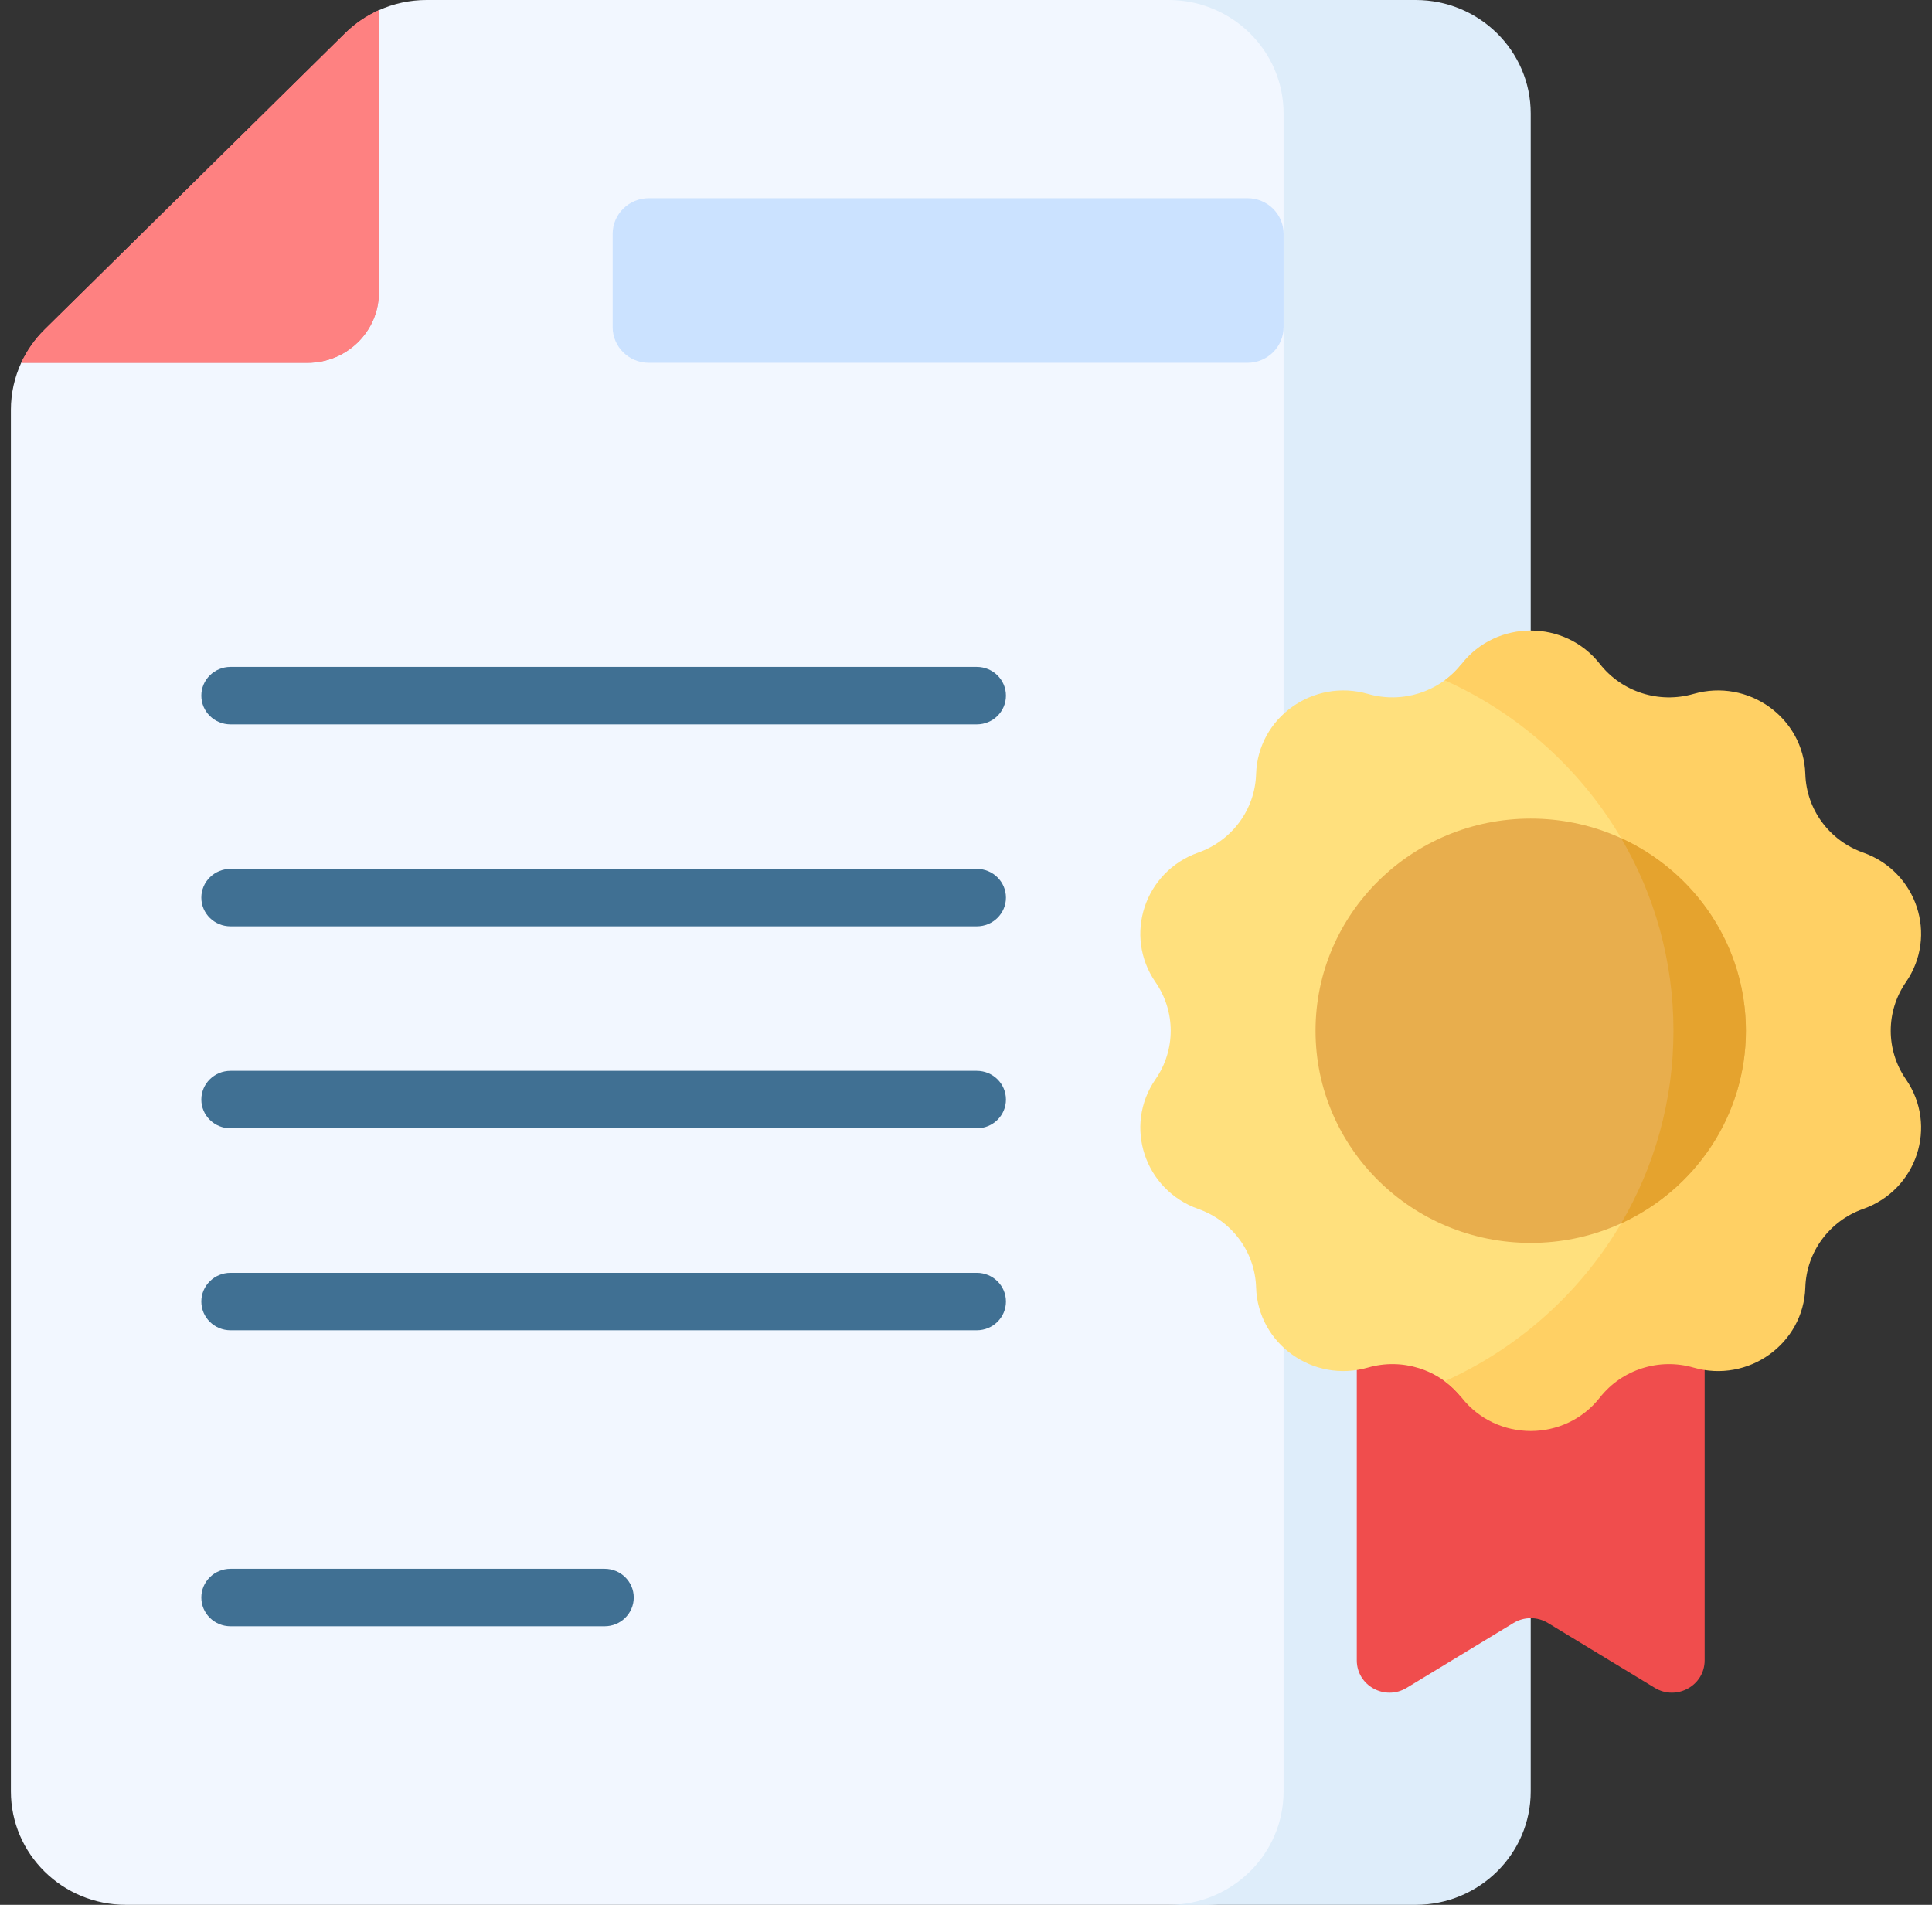
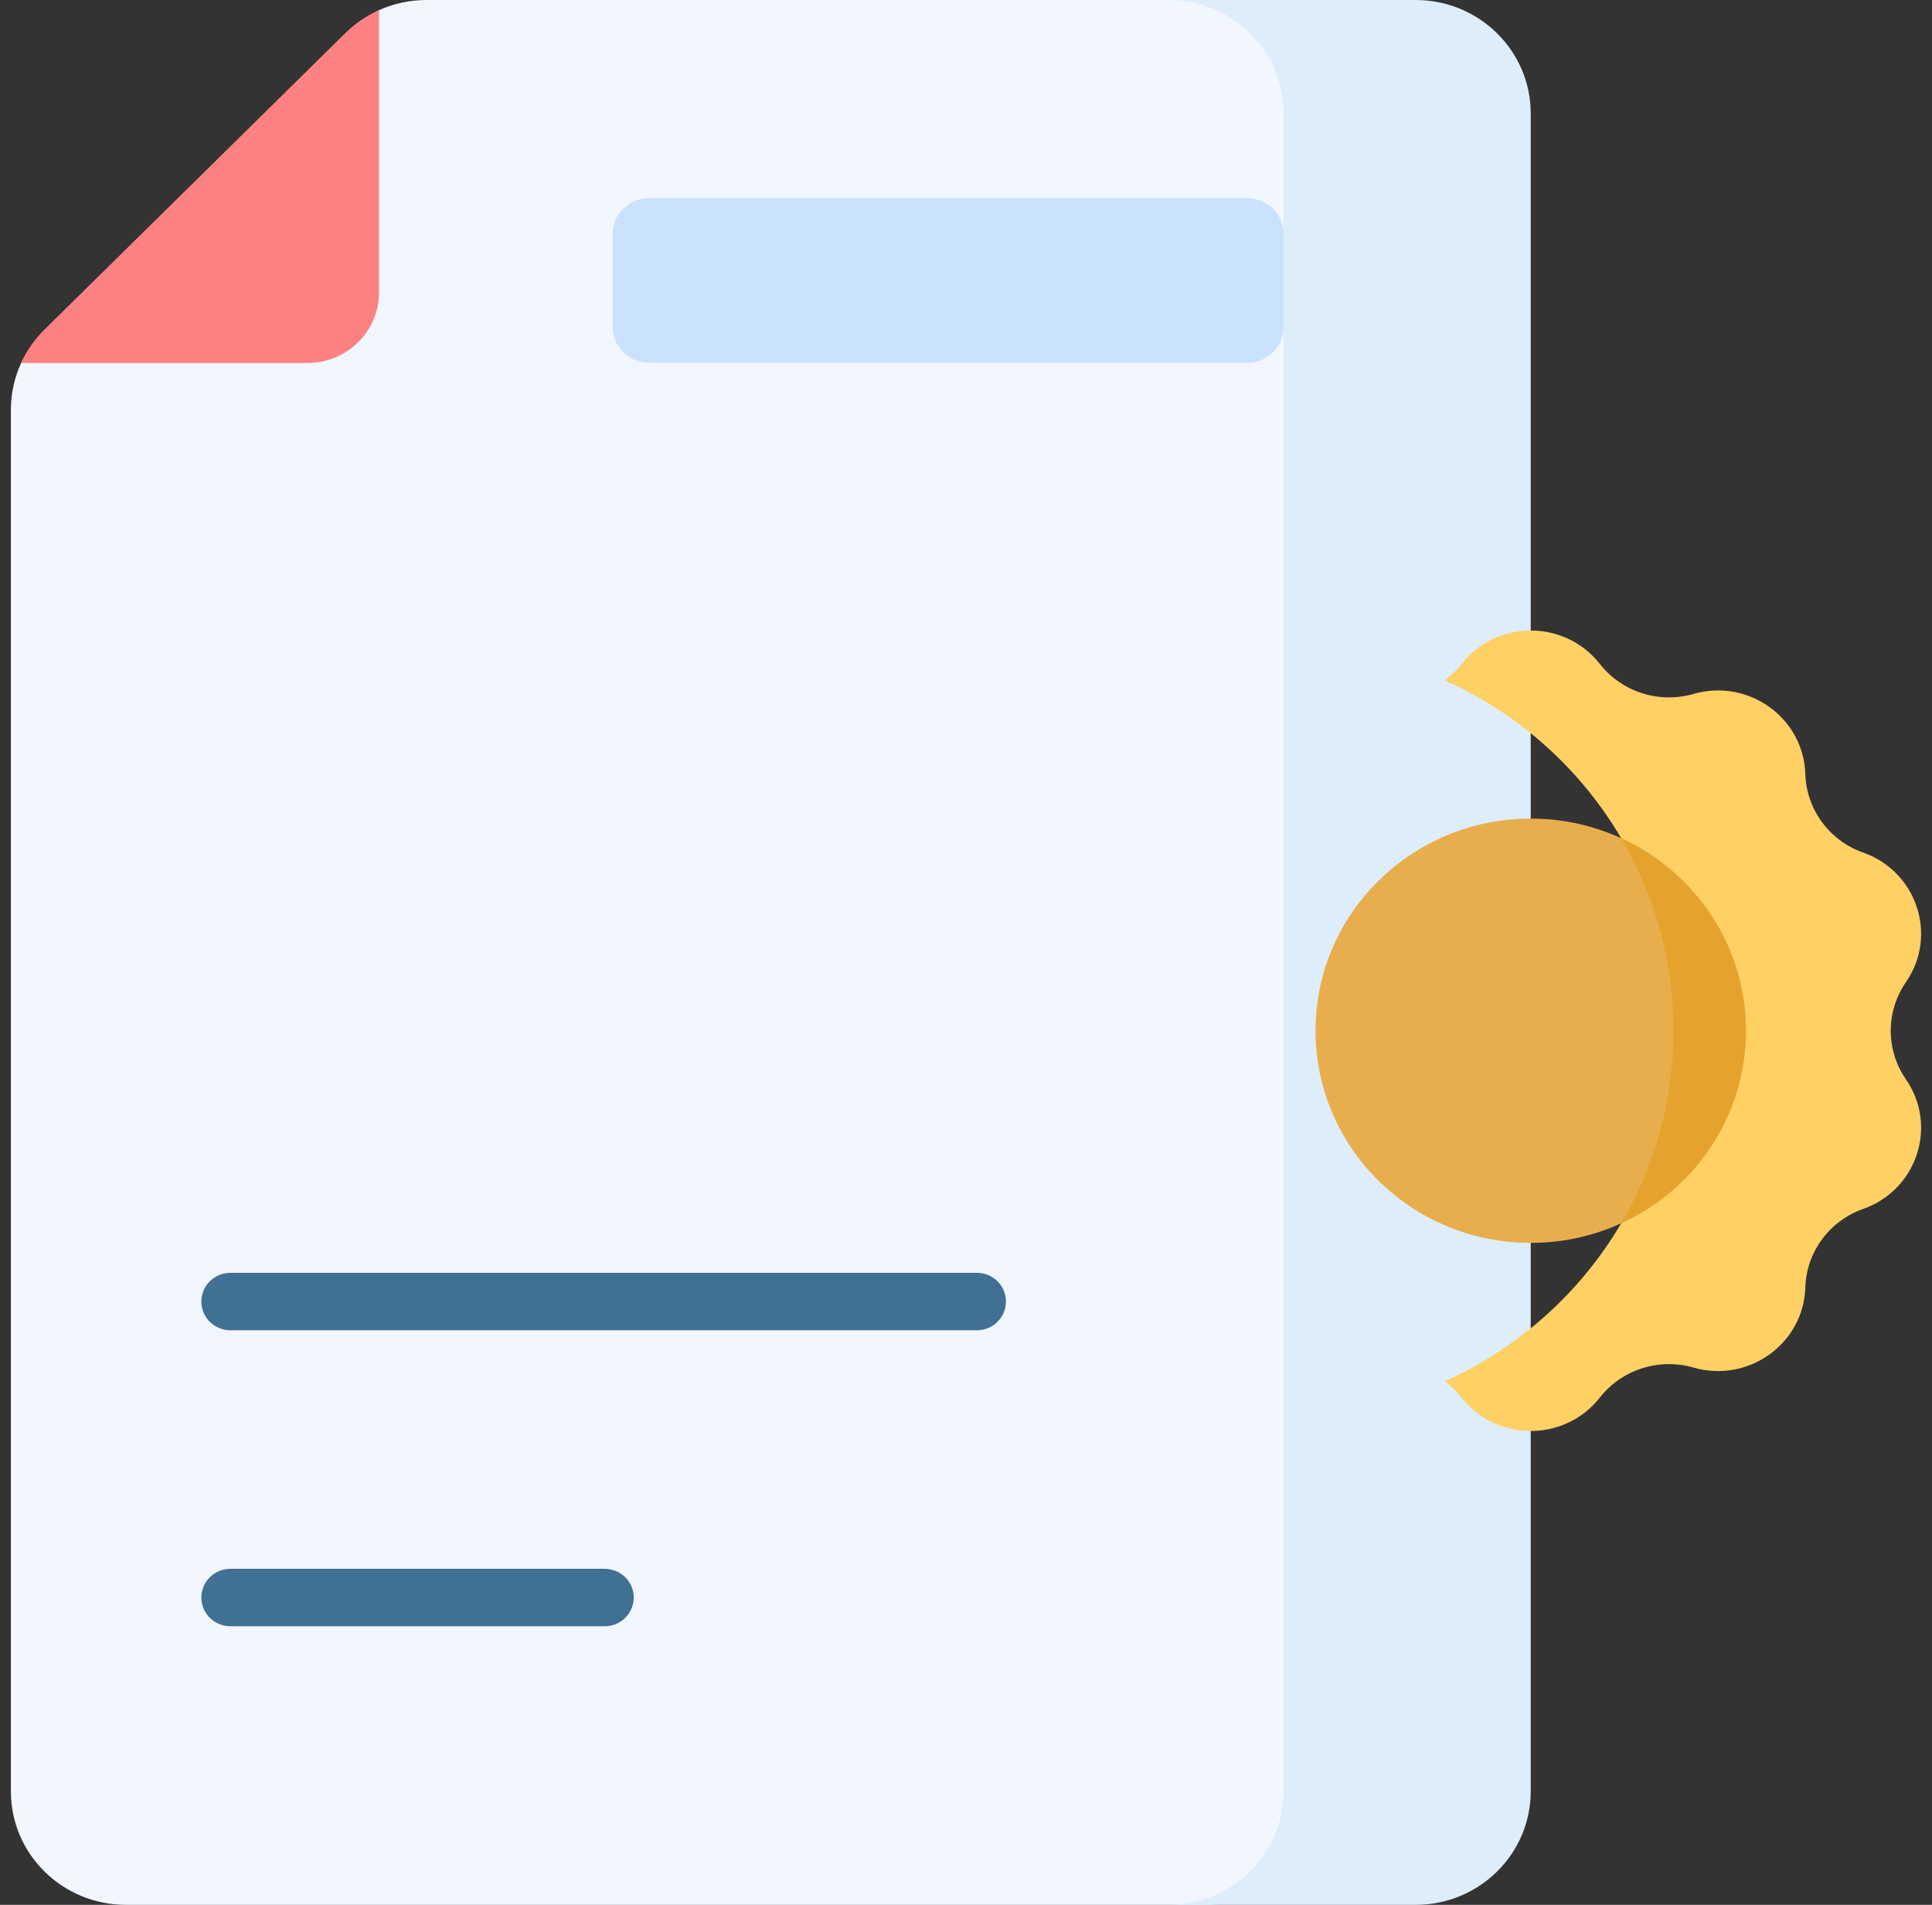
<svg xmlns="http://www.w3.org/2000/svg" width="71" height="70" viewBox="0 0 71 70" fill="none">
  <rect x="0" y="0" width="71" height="70" fill="#333333" stroke="none" />
  <path d="M44.323 0H15.675C15.061 0 14.461 0.132 13.914 0.379C13.674 0.487 13.519 0.723 13.519 0.982V10.35C13.519 11.777 12.345 12.935 10.897 12.935H1.396C1.133 12.935 0.894 13.087 0.784 13.323C0.533 13.863 0.4 14.455 0.4 15.06V65.83C0.4 68.133 2.293 70 4.629 70H44.323C46.659 70 48.552 68.133 48.552 65.83V4.17C48.552 1.867 46.658 0 44.323 0Z" fill="#F2F7FF" />
  <path d="M52.024 0H42.942C45.278 0 47.171 1.867 47.171 4.17V65.83C47.171 68.133 45.278 70 42.942 70H52.024C54.359 70 56.253 68.133 56.253 65.83V4.17C56.253 1.867 54.359 0 52.024 0Z" fill="#DEEDFA" />
-   <path d="M1.639 12.112L12.685 1.221C13.046 0.865 13.467 0.579 13.924 0.375V10.748C13.924 12.176 12.749 13.333 11.301 13.333H0.78C0.988 12.883 1.277 12.469 1.639 12.112Z" fill="#E28086" />
+   <path d="M1.639 12.112C13.046 0.865 13.467 0.579 13.924 0.375V10.748C13.924 12.176 12.749 13.333 11.301 13.333H0.78C0.988 12.883 1.277 12.469 1.639 12.112Z" fill="#E28086" />
  <path d="M45.841 13.333H23.846C23.111 13.333 22.515 12.746 22.515 12.022V8.594C22.515 7.87 23.111 7.283 23.846 7.283H45.841C46.576 7.283 47.171 7.87 47.171 8.594V12.022C47.171 12.746 46.576 13.333 45.841 13.333Z" fill="#CBE2FF" />
-   <path d="M35.897 26.62H8.471C7.879 26.62 7.399 26.148 7.399 25.564C7.399 24.981 7.879 24.508 8.471 24.508H35.897C36.489 24.508 36.968 24.981 36.968 25.564C36.968 26.148 36.489 26.62 35.897 26.62Z" fill="#407093" />
-   <path d="M35.897 34.042H8.471C7.879 34.042 7.399 33.57 7.399 32.986C7.399 32.403 7.879 31.93 8.471 31.93H35.897C36.489 31.93 36.968 32.403 36.968 32.986C36.968 33.57 36.489 34.042 35.897 34.042Z" fill="#407093" />
-   <path d="M35.897 41.464H8.471C7.879 41.464 7.399 40.991 7.399 40.408C7.399 39.825 7.879 39.352 8.471 39.352H35.897C36.489 39.352 36.968 39.825 36.968 40.408C36.968 40.991 36.489 41.464 35.897 41.464Z" fill="#407093" />
  <path d="M35.897 48.886H8.471C7.879 48.886 7.399 48.413 7.399 47.83C7.399 47.246 7.879 46.774 8.471 46.774H35.897C36.489 46.774 36.968 47.246 36.968 47.83C36.968 48.413 36.489 48.886 35.897 48.886Z" fill="#407093" />
  <path d="M22.219 59.763H8.471C7.879 59.763 7.399 59.29 7.399 58.707C7.399 58.123 7.879 57.651 8.471 57.651H22.219C22.811 57.651 23.29 58.123 23.29 58.707C23.29 59.29 22.811 59.763 22.219 59.763Z" fill="#407093" />
-   <path d="M60.812 62.026L56.883 59.641C56.497 59.407 56.009 59.407 55.623 59.641L51.694 62.026C50.892 62.512 49.861 61.944 49.861 61.016V45.675H62.645V61.016C62.645 61.944 61.614 62.512 60.812 62.026Z" fill="#F04D4D" />
-   <path d="M53.689 51.328C58.665 48.764 62.052 43.703 62.052 37.878C62.052 32.054 58.665 26.993 53.689 24.429C52.878 25.437 51.527 25.862 50.272 25.501C48.255 24.921 46.225 26.375 46.161 28.445C46.122 29.747 45.278 30.891 44.035 31.331C42.057 32.03 41.282 34.383 42.465 36.095C43.209 37.171 43.209 38.586 42.465 39.661C41.282 41.374 42.057 43.726 44.035 44.426C45.278 44.865 46.122 46.01 46.161 47.311C46.225 49.382 48.255 50.836 50.272 50.256C51.527 49.895 52.878 50.32 53.689 51.328Z" fill="#FFE07D" />
  <path d="M70.041 39.662C69.298 38.586 69.298 37.171 70.041 36.095C71.224 34.383 70.449 32.031 68.471 31.331C67.228 30.892 66.385 29.747 66.345 28.446C66.281 26.375 64.251 24.921 62.234 25.501C60.967 25.866 59.602 25.429 58.794 24.399C57.508 22.761 54.999 22.761 53.713 24.399C53.532 24.63 53.322 24.831 53.093 25C58.052 27.227 61.499 32.156 61.499 37.879C61.499 43.602 58.051 48.531 53.093 50.758C53.322 50.927 53.532 51.128 53.713 51.358C54.999 52.997 57.508 52.997 58.794 51.358C59.602 50.329 60.967 49.892 62.234 50.256C64.251 50.837 66.281 49.383 66.345 47.312C66.385 46.011 67.228 44.866 68.471 44.426C70.449 43.727 71.224 41.374 70.041 39.662Z" fill="#FFD064" />
  <path d="M56.253 45.675C60.62 45.675 64.161 42.184 64.161 37.878C64.161 33.573 60.62 30.082 56.253 30.082C51.886 30.082 48.345 33.573 48.345 37.878C48.345 42.184 51.886 45.675 56.253 45.675Z" fill="#E8AE4D" />
  <path d="M64.161 37.879C64.161 34.743 62.284 32.04 59.577 30.802C60.799 32.884 61.499 35.301 61.499 37.879C61.499 40.456 60.799 42.873 59.577 44.955C62.284 43.717 64.161 41.014 64.161 37.879Z" fill="#E5A32E" />
  <path d="M1.639 12.112L12.685 1.221C13.046 0.865 13.467 0.579 13.924 0.375V10.748C13.924 12.176 12.749 13.333 11.301 13.333H0.78C0.988 12.883 1.277 12.469 1.639 12.112Z" fill="#FE8181" />
</svg>